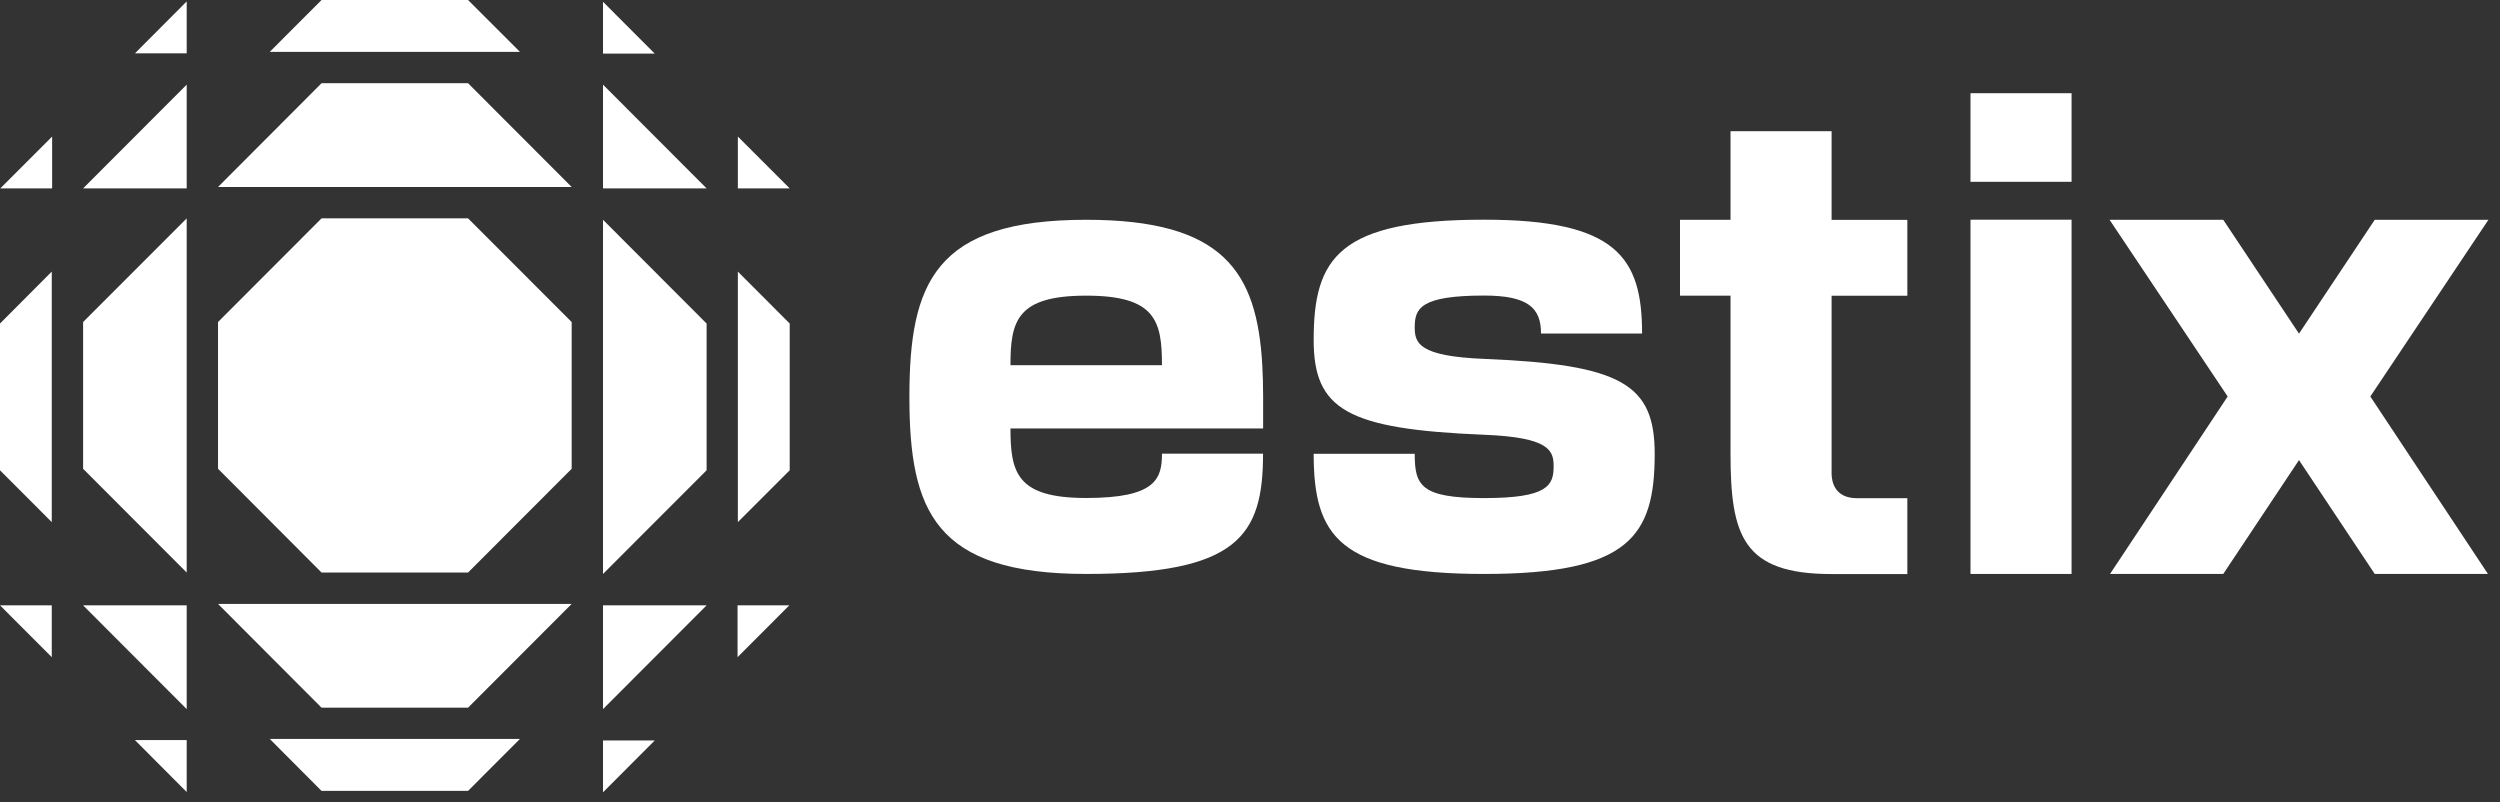
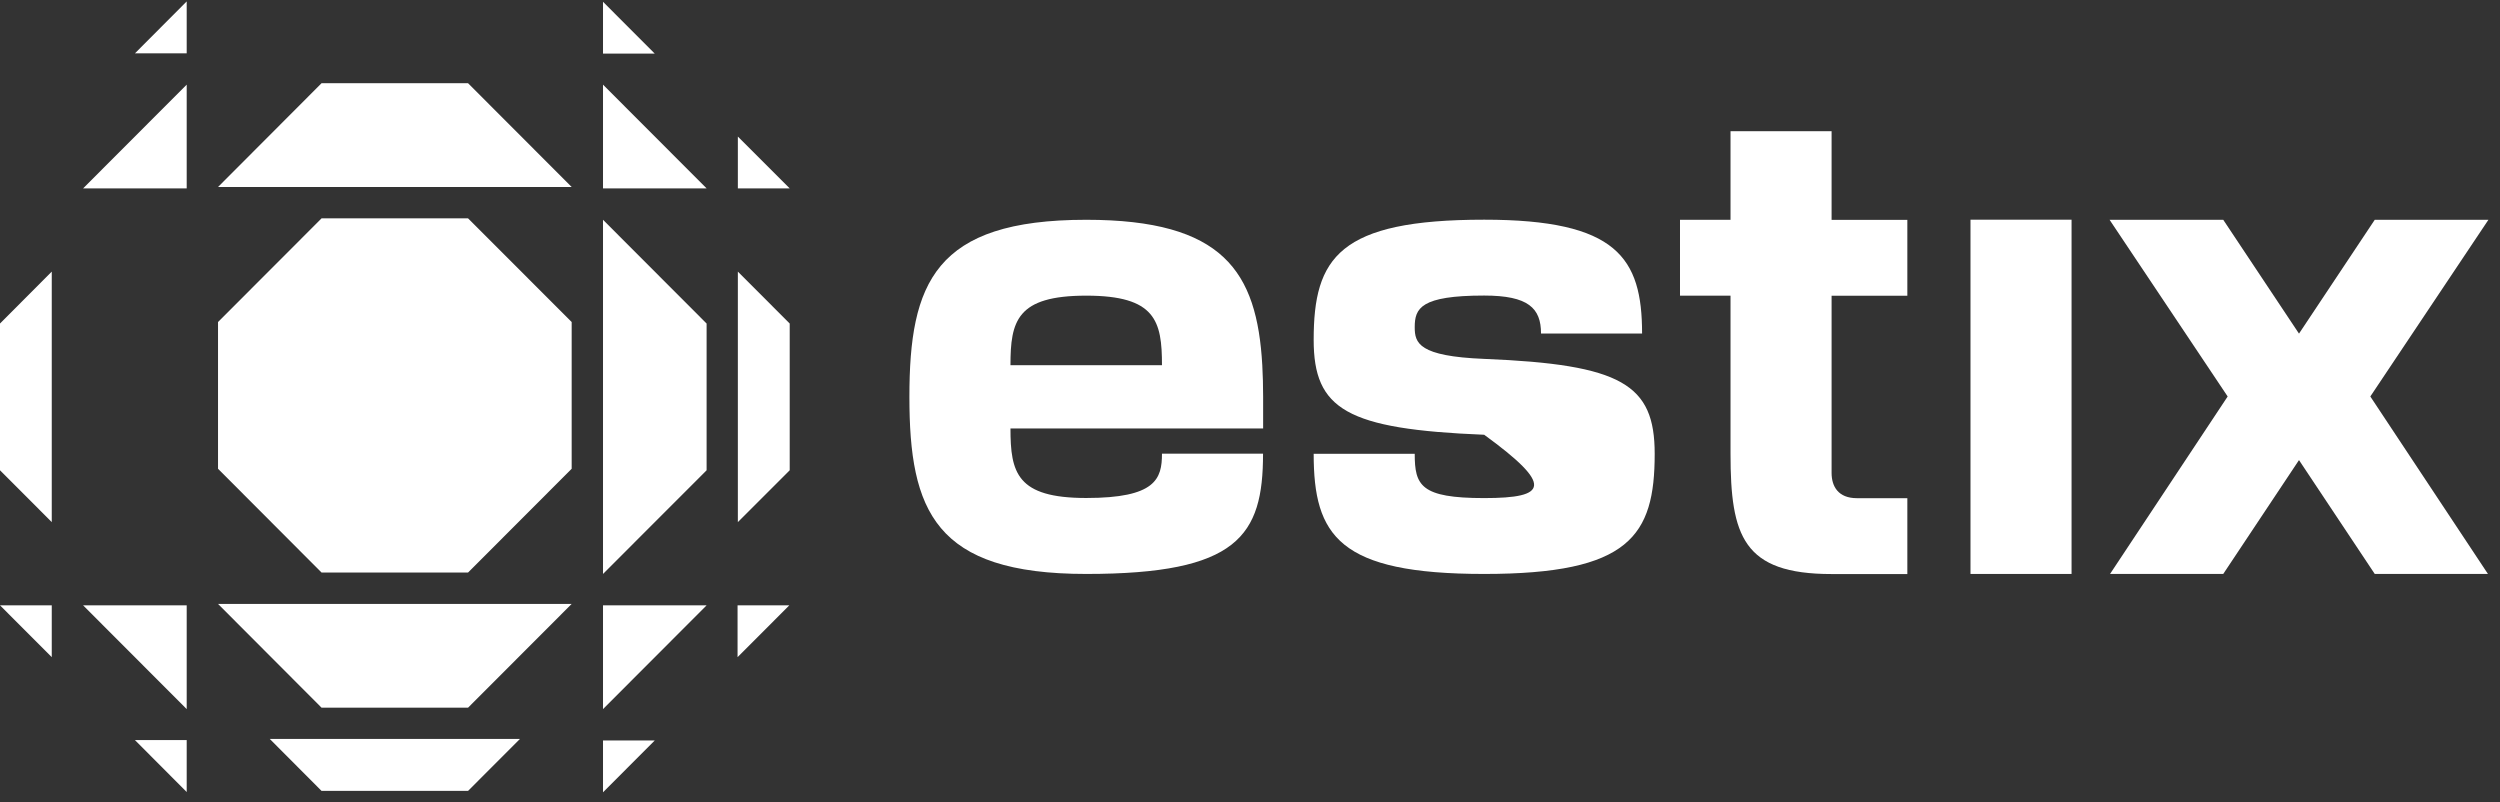
<svg xmlns="http://www.w3.org/2000/svg" width="162" height="52" viewBox="0 0 162 52" fill="none">
  <rect x="0" y="0" width="162" height="52" fill="#333333" stroke="none" />
  <g clip-path="url(#clip0_265_2586)">
    <path d="M30.33 14.15H20.836L14.128 20.867V30.376L20.836 37.1H30.33L37.044 30.376V20.867L30.33 14.15Z" fill="white" />
    <path d="M45.788 20.966L39.075 14.242V37.192L45.788 30.474V20.966Z" fill="white" />
    <path d="M39.075 5.485V12.208H45.788L39.075 5.485Z" fill="white" />
    <path d="M20.836 5.393L14.128 12.117H37.044L30.33 5.393H20.836Z" fill="white" />
    <path d="M12.098 5.485L5.385 12.208H12.098V5.485Z" fill="white" />
-     <path d="M5.385 30.377L12.098 37.101V14.151L5.385 20.868V30.377Z" fill="white" />
    <path d="M12.098 45.95V39.226H5.385L12.098 45.95Z" fill="white" />
    <path d="M20.836 45.858H30.33L37.044 39.134H14.128L20.836 45.858Z" fill="white" />
    <path d="M39.075 39.226V45.95L45.788 39.226H39.075Z" fill="white" />
    <path d="M47.813 33.833L51.173 30.474V20.965L47.813 17.6V33.833Z" fill="white" />
    <path d="M47.813 8.849V12.208H51.173L47.813 8.849Z" fill="white" />
    <path d="M39.075 0.116V3.475H42.428L39.075 0.116Z" fill="white" />
-     <path d="M20.836 0L17.482 3.359H33.69L30.33 0H20.836Z" fill="white" />
    <path d="M12.098 0.092L8.744 3.457H12.098V0.092Z" fill="white" />
-     <path d="M3.378 12.208V8.849L0.018 12.208H3.378Z" fill="white" />
    <path d="M0 30.474L3.354 33.833V17.6L0 20.965V30.474Z" fill="white" />
    <path d="M3.354 42.584V39.225H0L3.354 42.584Z" fill="white" />
    <path d="M12.098 51.323V47.958H8.744L12.098 51.323Z" fill="white" />
    <path d="M20.836 51.25H30.33L33.69 47.885H17.482L20.836 51.25Z" fill="white" />
    <path d="M39.075 51.341L42.428 47.982H39.075V51.341Z" fill="white" />
    <path d="M47.794 42.584L51.148 39.225H47.794V42.584Z" fill="white" />
-     <path d="M96.175 23.256C91.924 23.085 91.674 22.23 91.674 21.204C91.674 19.976 92.053 19.152 96.175 19.152C99.041 19.152 99.858 19.97 99.858 21.613H106.407C106.407 16.697 104.773 14.236 96.175 14.236C86.76 14.236 85.126 16.697 85.126 22.022C85.126 26.529 87.26 27.812 96.175 28.172C100.425 28.343 100.675 29.198 100.675 30.224C100.675 31.451 100.297 32.276 96.175 32.276C92.053 32.276 91.674 31.457 91.674 29.406H85.126C85.126 34.731 86.76 37.192 96.175 37.192C105.59 37.192 107.224 34.731 107.224 29.406C107.224 24.899 105.09 23.616 96.175 23.256Z" fill="white" />
+     <path d="M96.175 23.256C91.924 23.085 91.674 22.23 91.674 21.204C91.674 19.976 92.053 19.152 96.175 19.152C99.041 19.152 99.858 19.97 99.858 21.613H106.407C106.407 16.697 104.773 14.236 96.175 14.236C86.76 14.236 85.126 16.697 85.126 22.022C85.126 26.529 87.26 27.812 96.175 28.172C100.675 31.451 100.297 32.276 96.175 32.276C92.053 32.276 91.674 31.457 91.674 29.406H85.126C85.126 34.731 86.76 37.192 96.175 37.192C105.59 37.192 107.224 34.731 107.224 29.406C107.224 24.899 105.09 23.616 96.175 23.256Z" fill="white" />
    <path d="M70.387 14.242C60.563 14.242 58.929 18.34 58.929 25.717C58.929 33.094 60.563 37.192 70.387 37.192C80.21 37.192 81.845 34.731 81.845 29.399H75.296C75.296 31.036 74.887 32.27 70.387 32.27C65.887 32.27 65.478 30.633 65.478 27.763H81.851V25.717C81.851 25.002 81.832 24.318 81.796 23.665C81.454 17.582 79.259 14.242 70.387 14.242ZM65.478 23.665C65.478 20.801 65.887 19.158 70.387 19.158C74.887 19.158 75.296 20.801 75.296 23.665H65.472H65.478Z" fill="white" />
    <path d="M118.687 8.501H112.138V14.242H108.864V19.158H112.138V29.405C112.138 34.737 112.955 37.198 118.687 37.198H123.596V32.282H120.328C119.12 32.282 118.687 31.524 118.687 30.645V19.164H123.596V14.248H118.687V8.507V8.501Z" fill="white" />
-     <path d="M134.237 6.04H127.688V11.781H134.237V6.04Z" fill="white" />
    <path d="M134.237 14.236H127.688V37.192H134.237V14.236Z" fill="white" />
    <path d="M161.25 14.242H153.884L148.975 21.619L144.066 14.242H136.7C136.7 14.242 142.792 23.347 144.353 25.692C142.792 28.05 136.731 37.192 136.731 37.192H144.066L148.975 29.814L153.884 37.192H161.219C161.219 37.192 155.158 28.05 153.597 25.692C155.158 23.347 161.25 14.242 161.25 14.242Z" fill="white" />
  </g>
  <defs>
    <clipPath id="clip0_265_2586">
      <rect width="161.25" height="51.341" fill="white" />
    </clipPath>
  </defs>
</svg>